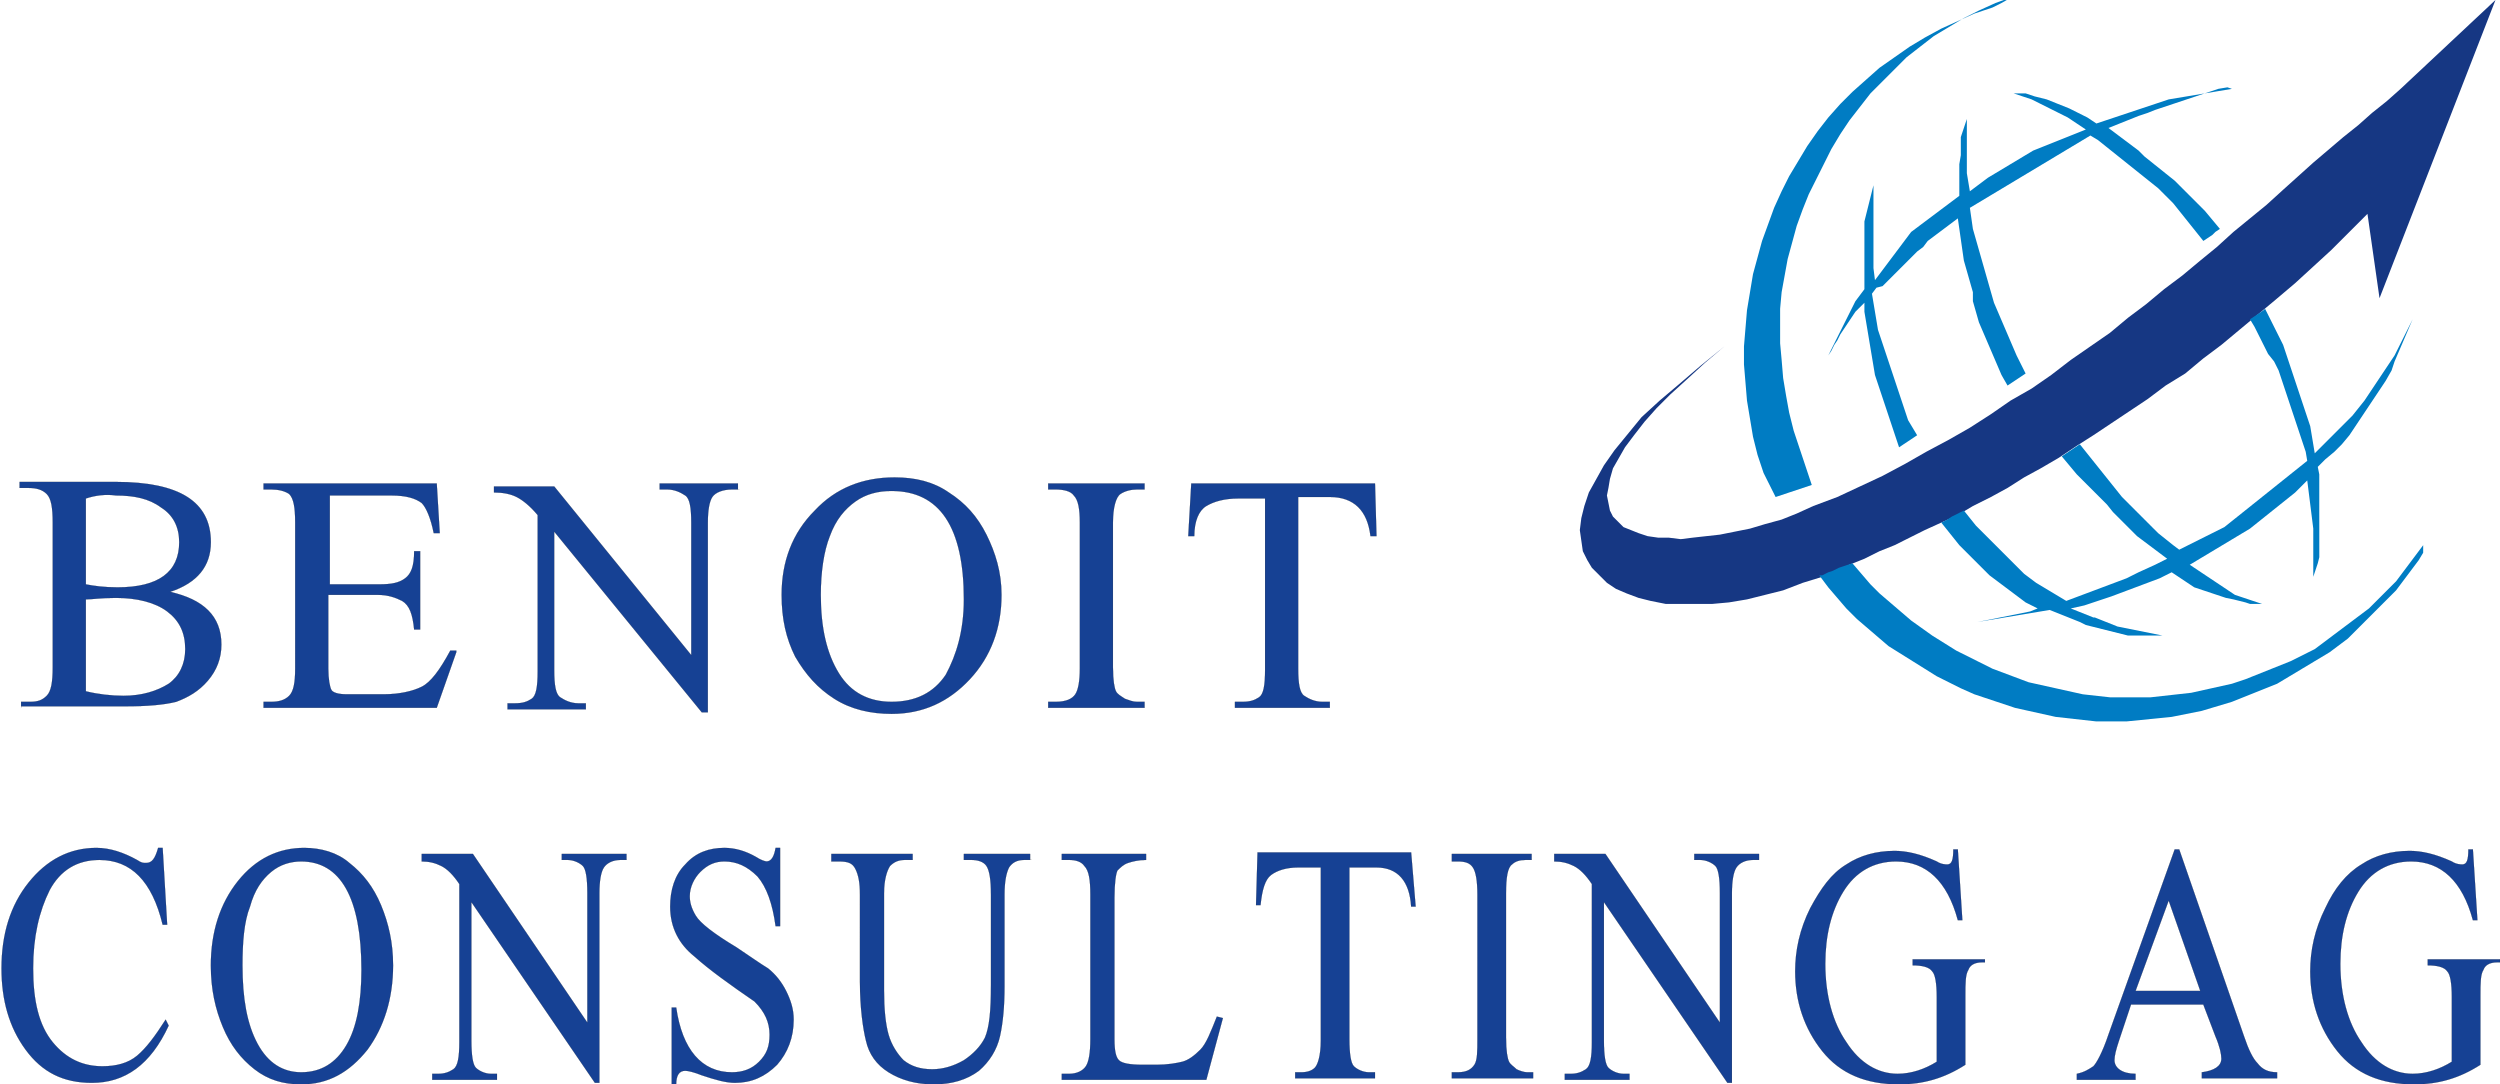
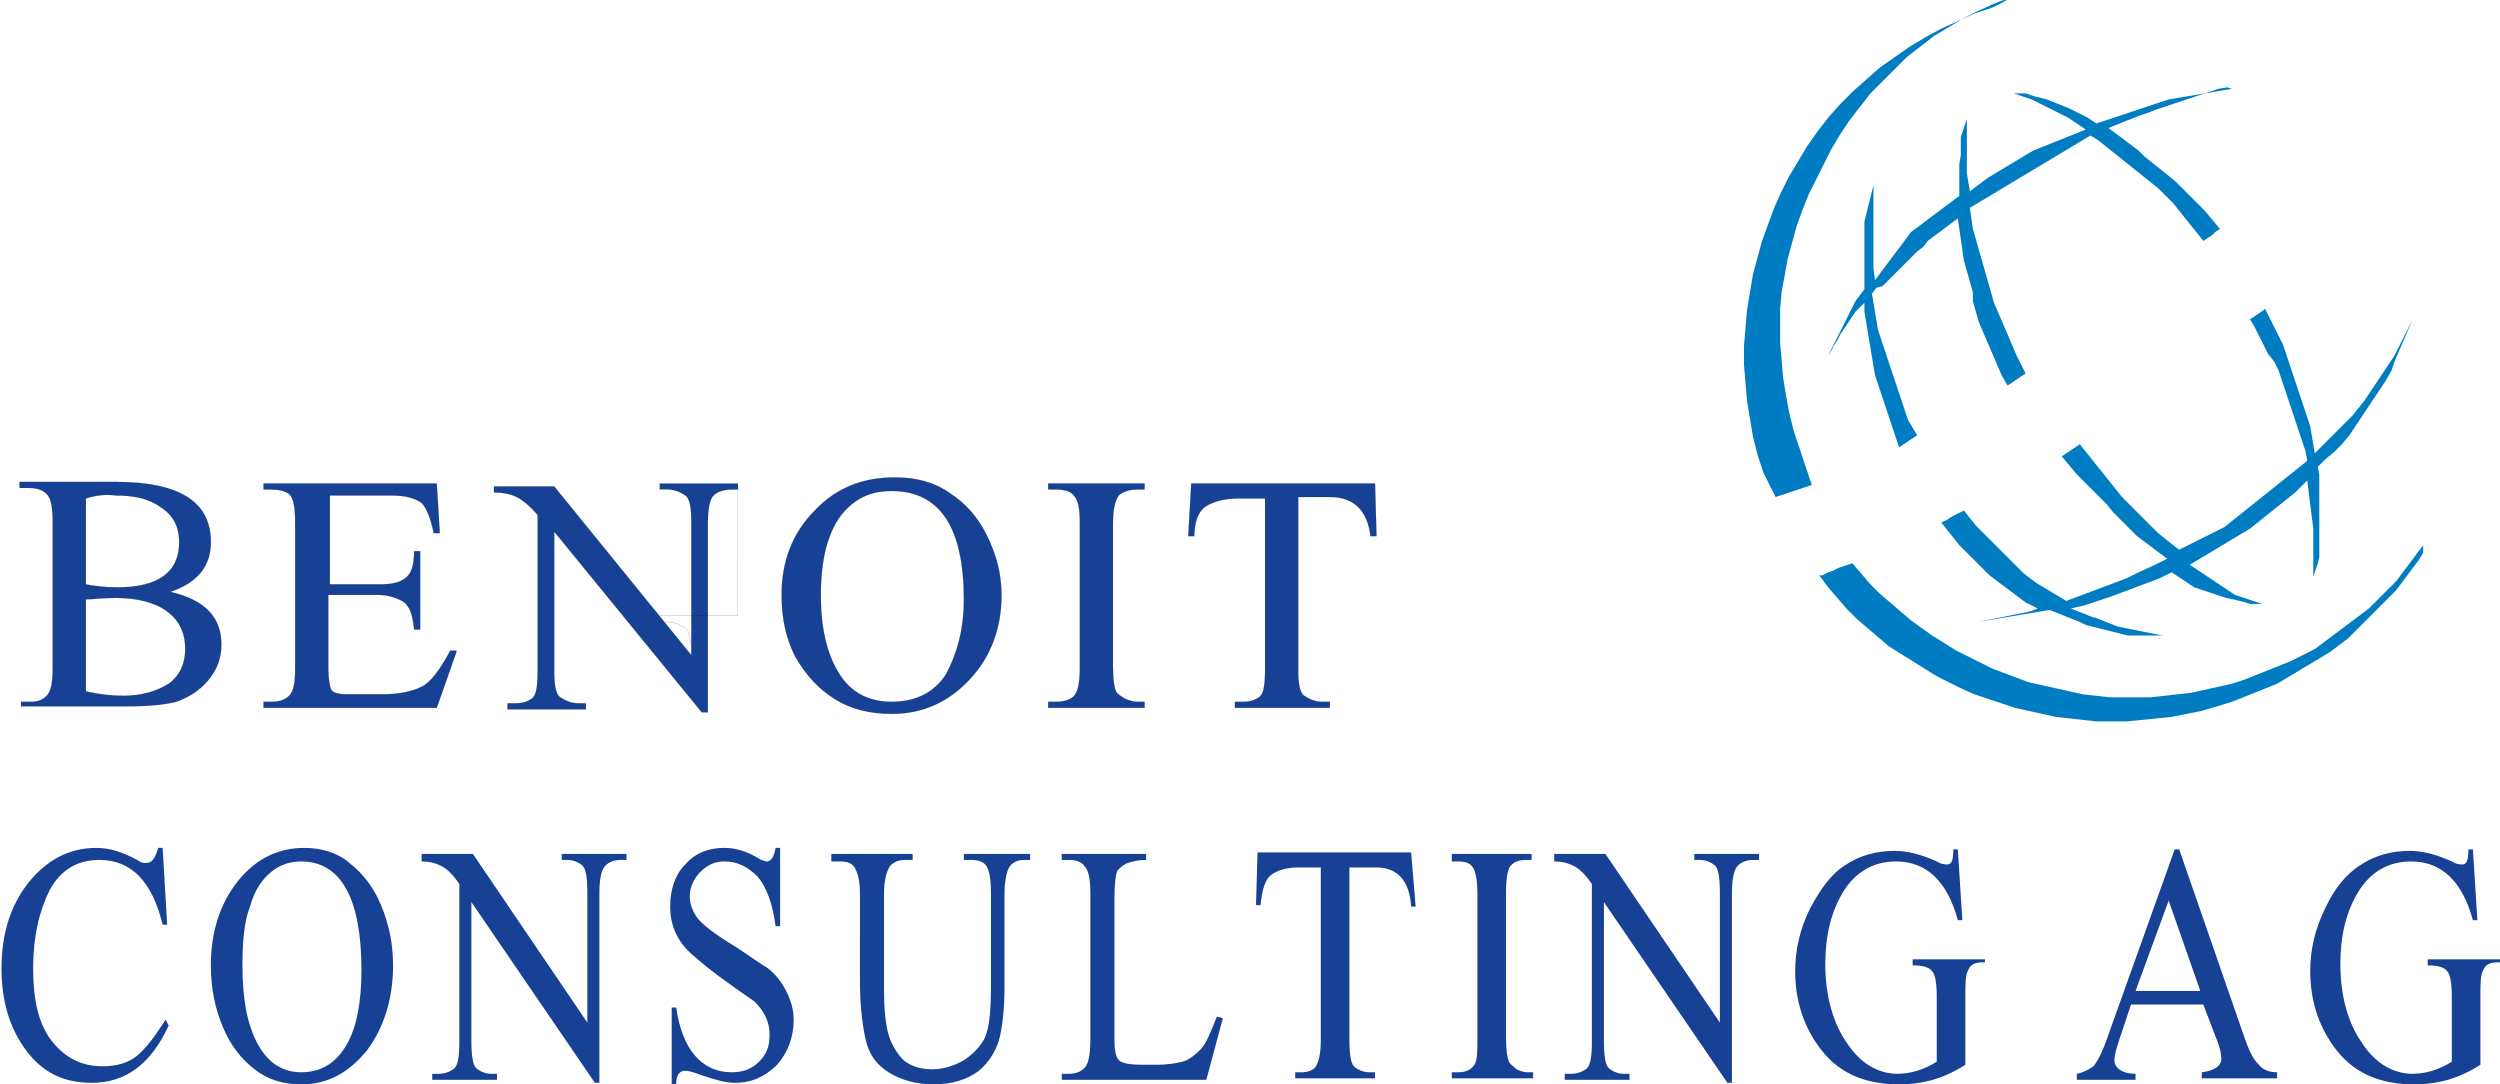
<svg xmlns="http://www.w3.org/2000/svg" version="1.1" x="0px" y="0px" viewBox="0 0 166 72" style="enable-background:new 0 0 166 72;" xml:space="preserve">
  <style type="text/css">
	.st0{fill:#163783;}
	.st1{fill:#007CC3;}
	.st2{fill:#164194;}
	.st3{fill:none;stroke:#000000;stroke-width:9.000000e-03;}
</style>
  <g id="Ebene_1">
</g>
  <g id="Isolationsmodus">
    <g id="Page-1" transform="translate(517, 22)">
-       <polygon id="Fill-1" class="st0" points="-357.6,-16.1 -357.6,-16.1 -357.6,-16.1 -358.5,-15.3 -359.5,-14.5 -360.4,-13.7     -361.4,-12.9 -363.4,-11.2 -365.4,-9.4 -366.5,-8.4 -367.6,-7.5 -368.7,-6.6 -369.8,-5.6 -370.9,-4.7 -372.1,-3.7 -373.3,-2.8     -374.5,-1.8 -375.7,-0.9 -376.9,0.1 -378.2,1 -379.5,1.9 -380.8,2.9 -382.1,3.8 -383.5,4.6 -384.8,5.5 -386.2,6.4 -387.6,7.2     -389.1,8 -390.5,8.8 -392,9.6 -393.5,10.3 -395,11 -396.6,11.6 -397.7,12.1 -398.7,12.5 -399.8,12.8 -400.8,13.1 -401.8,13.3     -402.8,13.5 -403.7,13.6 -404.6,13.7 -405.4,13.8 -406.2,13.7 -406.9,13.7 -407.6,13.6 -408.2,13.4 -408.7,13.2 -409.2,13     -409.6,12.6 -409.9,12.3 -410.1,11.9 -410.2,11.4 -410.3,10.9 -410.2,10.4 -410.1,9.8 -409.9,9.1 -409.5,8.4 -409.1,7.7     -408.5,6.9 -407.8,6 -407,5.1 -406.1,4.2 -405,3.2 -403.8,2.1 -402.5,1 -404.1,2.3 -405.5,3.5 -406.8,4.6 -408,5.7 -408.9,6.8     -409.8,7.9 -410.5,8.9 -411,9.8 -411.5,10.7 -411.8,11.6 -412,12.4 -412.1,13.2 -412,13.9 -411.9,14.6 -411.6,15.2 -411.3,15.7     -410.8,16.2 -410.3,16.7 -409.7,17.1 -409,17.4 -408.2,17.7 -407.4,17.9 -406.4,18.1 -405.5,18.1 -404.4,18.1 -403.3,18.1     -402.2,18 -401,17.8 -399.8,17.5 -398.6,17.2 -397.3,16.7 -396,16.3 -395.1,15.9 -394.2,15.5 -393.2,15.1 -392.2,14.6     -391.2,14.2 -390.2,13.7 -389.2,13.2 -388.1,12.7 -387,12.2 -386,11.6 -384.8,11 -383.7,10.4 -382.6,9.7 -381.5,9.1 -380.3,8.4     -379.1,7.6 -378,6.9 -376.8,6.1 -375.6,5.3 -374.4,4.5 -373.2,3.6 -371.9,2.8 -370.7,1.8 -369.5,0.9 -368.3,-0.1 -367.1,-1.1     -365.9,-2.1 -364.6,-3.2 -363.4,-4.3 -362.2,-5.4 -361,-6.6 -359.8,-7.8 -359,-2.2 -351.3,-22   " />
      <path id="Fill-2" class="st1" d="M-384.1-21.8l-0.2,0.1l-0.2,0.1l-0.2,0.1l-1.2,0.4l-1.1,0.5l-1.1,0.5l-1.1,0.6l-1,0.6l-1,0.7    l-1,0.7l-0.9,0.8l-0.9,0.8l-0.8,0.8l-0.8,0.9l-0.7,0.9l-0.7,1l-0.6,1l-0.6,1l-0.5,1l-0.5,1.1l-0.4,1.1L-400-6l-0.3,1.1l-0.3,1.1    l-0.2,1.2l-0.2,1.2l-0.1,1.2l-0.1,1.2v1.2l0.1,1.2l0.1,1.2l0.2,1.2l0.2,1.2l0.3,1.2l0.4,1.2l0.1,0.2l0.1,0.2l0.1,0.2l0.1,0.2    l0.1,0.2l0.1,0.2l0.1,0.2l0.1,0.2l0.3-0.1l0.3-0.1l0.3-0.1l0.3-0.1l0.3-0.1l0.3-0.1l0.3-0.1l0.3-0.1l-0.1-0.3l-0.1-0.3l-0.1-0.3    l-0.1-0.3l-0.1-0.3l-0.1-0.3l-0.1-0.3l-0.1-0.3l-0.4-1.2l-0.3-1.2l-0.2-1.1l-0.2-1.2l-0.1-1.2l-0.1-1.1l0-1.2l0-1.1l0.1-1.1    l0.2-1.1l0.2-1.1l0.3-1.1l0.3-1.1l0.4-1.1l0.4-1l0.5-1l0.5-1l0.5-1l0.6-1l0.6-0.9l0.7-0.9l0.7-0.9l0.8-0.8l0.8-0.8l0.8-0.8    l0.9-0.7l0.9-0.7l1-0.6l1-0.6l1-0.5l1.1-0.5l1.1-0.4L-384.1-21.8z M-368.8-16.1l-0.6,0.1l-0.6,0.1l-0.6,0.1l-0.6,0.1l-0.6,0.1    l-0.6,0.1l-0.6,0.1l-0.6,0.2l-0.6,0.2l-0.6,0.2l-0.6,0.2l-0.6,0.2l-0.6,0.2l-0.6,0.2l-0.6,0.2l-0.6-0.4l-0.6-0.3l-0.6-0.3    l-0.5-0.2l-0.5-0.2l-0.5-0.2l-0.4-0.1l-0.4-0.1l-0.3-0.1l-0.3-0.1l-0.3,0l-0.2,0l-0.2,0h-0.1h0h0v0l0,0l0.6,0.2l0.6,0.2l0.6,0.3    l0.6,0.3l0.6,0.3l0.6,0.3l0.6,0.4l0.6,0.4l-0.5,0.2l-0.5,0.2l-0.5,0.2l-0.5,0.2l-0.5,0.2l-0.5,0.2l-0.5,0.2l-0.5,0.3l-0.5,0.3    l-0.5,0.3l-0.5,0.3l-0.5,0.3l-0.5,0.3l-0.4,0.3l-0.4,0.3l-0.4,0.3l-0.1-0.6l-0.1-0.6l0-0.6l0-0.6l0-0.6l0-0.6l0-0.6l0-0.6    l-0.1,0.3l-0.1,0.3l-0.1,0.3l-0.1,0.3l0,0.3l0,0.3l0,0.3l0,0.3l-0.1,0.6l0,0.7v0.7l0,0.7l-0.4,0.3l-0.4,0.3l-0.4,0.3l-0.4,0.3    l-0.4,0.3l-0.4,0.3l-0.4,0.3l-0.4,0.3l-0.3,0.4l-0.3,0.4l-0.3,0.4l-0.3,0.4l-0.3,0.4l-0.3,0.4l-0.3,0.4l-0.3,0.4l-0.1-0.8l0-0.7    l0-0.8v-0.8l0-0.8l0-0.8l0-0.4l0-0.4l0-0.4l0-0.4l-0.1,0.4l-0.1,0.4l-0.1,0.4l-0.1,0.4l-0.1,0.4l-0.1,0.4l0,0.4l0,0.4l0,0.4l0,0.4    l0,0.4l0,0.5v0.5v0.5l0,0.5l0,0.5l-0.3,0.4l-0.3,0.4l-0.2,0.4l-0.2,0.4l-0.2,0.4l-0.2,0.4l-0.2,0.4l-0.2,0.4l-0.2,0.4l-0.2,0.4    l-0.2,0.4l-0.2,0.4l-0.2,0.4l-0.2,0.4l-0.2,0.4l-0.2,0.4l0.2-0.4l0.2-0.4l0.2-0.4l0.2-0.4l0.2-0.4l0.2-0.3l0.2-0.4l0.2-0.3    l0.2-0.4l0.2-0.3l0.2-0.3l0.2-0.3l0.2-0.3l0.2-0.3l0.3-0.3l0.3-0.3l0,0.6l0.1,0.6l0.1,0.6l0.1,0.6l0.1,0.6l0.1,0.6l0.1,0.6    l0.1,0.6l0.2,0.6l0.2,0.6l0.2,0.6l0.2,0.6l0.2,0.6l0.2,0.6l0.2,0.6l0.2,0.6l0.3-0.2l0.3-0.2l0.3-0.2l0.3-0.2l-0.3-0.5l-0.3-0.5    l-0.2-0.6l-0.2-0.6l-0.2-0.6l-0.2-0.6l-0.2-0.6l-0.2-0.6l-0.2-0.6l-0.2-0.6l-0.2-0.6l-0.2-0.6l-0.1-0.6l-0.1-0.6l-0.1-0.6    l-0.1-0.6l0.3-0.4L-392-3l0.3-0.3l0.3-0.3l0.3-0.3l0.3-0.3l0.3-0.3L-390-5l0.3-0.3l0.4-0.3L-389-6l0.4-0.3l0.4-0.3l0.4-0.3    l0.4-0.3l0.4-0.3l0.1,0.7l0.1,0.7l0.1,0.7l0.1,0.7l0.2,0.7l0.2,0.7l0.2,0.7L-386-2l0.2,0.7l0.2,0.7l0.3,0.7l0.3,0.7l0.3,0.7    l0.3,0.7l0.3,0.7l0.4,0.7l0.3-0.2l0.3-0.2l0.3-0.2l0.3-0.2l-0.3-0.6l-0.3-0.6l-0.3-0.7l-0.3-0.7l-0.3-0.7l-0.3-0.7l-0.3-0.7    l-0.2-0.7l-0.2-0.7l-0.2-0.7l-0.2-0.7l-0.2-0.7l-0.2-0.7l-0.2-0.7l-0.1-0.7l-0.1-0.7l0.5-0.3l0.5-0.3l0.5-0.3l0.5-0.3l0.5-0.3    l0.5-0.3l0.5-0.3l0.5-0.3l0.5-0.3l0.5-0.3l0.5-0.3l0.5-0.3l0.5-0.3l0.5-0.3l0.5-0.3l0.5-0.3l0.5,0.3l0.5,0.4l0.5,0.4l0.5,0.4    l0.5,0.4l0.5,0.4l0.5,0.4l0.5,0.4l0.5,0.4l0.5,0.5l0.5,0.5l0.4,0.5l0.4,0.5l0.4,0.5l0.4,0.5l0.4,0.5l0.3-0.2l0.3-0.2l0.2-0.2    l0.3-0.2l-0.5-0.6l-0.5-0.6l-0.5-0.5l-0.5-0.5l-0.5-0.5l-0.5-0.5l-0.5-0.4l-0.5-0.4l-0.5-0.4l-0.5-0.4l-0.4-0.4l-0.4-0.3l-0.4-0.3    l-0.4-0.3l-0.4-0.3l-0.4-0.3l0.5-0.2l0.5-0.2l0.5-0.2l0.5-0.2l0.6-0.2l0.5-0.2l0.6-0.2l0.6-0.2l0.6-0.2l0.6-0.2l0.6-0.2l0.6-0.2    l0.6-0.2l0.6-0.1L-368.8-16.1l0.6-0.1L-368.8-16.1z M-366.7-1.4l-0.3,0.2l-0.3,0.2l-0.3,0.2l0.3,0.5l0.3,0.6l0.3,0.6l0.3,0.6    L-366,2l0.3,0.6l0.2,0.6l0.2,0.6l0.2,0.6l0.2,0.6l0.2,0.6l0.2,0.6l0.2,0.6l0.2,0.6l0.2,0.6l0.1,0.6l-0.5,0.4l-0.5,0.4l-0.5,0.4    l-0.5,0.4l-0.5,0.4l-0.5,0.4l-0.5,0.4l-0.5,0.4l-0.5,0.4l-0.5,0.4l-0.5,0.4l-0.6,0.3l-0.6,0.3l-0.6,0.3l-0.6,0.3l-0.6,0.3    l-0.4-0.3l-0.5-0.4l-0.5-0.4l-0.4-0.4l-0.4-0.4l-0.4-0.4l-0.4-0.4l-0.4-0.4l-0.4-0.4l-0.4-0.5l-0.4-0.5l-0.4-0.5l-0.4-0.5    l-0.4-0.5l-0.4-0.5l-0.4-0.5l-0.3,0.2l-0.3,0.2l-0.3,0.2l-0.3,0.2l0.5,0.6l0.5,0.6l0.5,0.5l0.5,0.5l0.5,0.5l0.5,0.5l0.4,0.5    l0.4,0.4l0.4,0.4l0.4,0.4l0.4,0.4l0.4,0.3l0.4,0.3l0.4,0.3l0.4,0.3l0.4,0.3l-0.8,0.4L-375,16l-0.8,0.4l-0.8,0.3l-0.8,0.3l-0.8,0.3    l-0.8,0.3l-0.8,0.3l-0.5-0.3l-0.5-0.3l-0.5-0.3l-0.5-0.3l-0.4-0.3l-0.4-0.3l-0.4-0.4l-0.4-0.4l-0.4-0.4l-0.4-0.4l-0.4-0.4    l-0.4-0.4l-0.4-0.4l-0.4-0.4l-0.4-0.5l-0.4-0.5l-0.4,0.2l-0.4,0.2l-0.3,0.2l-0.4,0.2l0.4,0.5l0.4,0.5l0.4,0.5l0.4,0.4l0.4,0.4    l0.4,0.4l0.4,0.4l0.4,0.4l0.4,0.3l0.4,0.3l0.4,0.3l0.4,0.3l0.4,0.3l0.4,0.3l0.4,0.2l0.4,0.2l-0.5,0.2l-0.5,0.1l-0.5,0.1l-0.5,0.1    l-0.5,0.1l-0.5,0.1l-0.5,0.1l-0.5,0.1l0.6-0.1l0.6-0.1l0.6-0.1l0.6-0.1l0.6-0.1l0.6-0.1l0.6-0.1l0.6-0.1l0.5,0.2l0.5,0.2l0.5,0.2    l0.5,0.2l0.4,0.2l0.4,0.1l0.4,0.1l0.4,0.1l0.4,0.1l0.4,0.1l0.4,0.1l0.4,0.1l0.4,0l0.3,0l0.3,0l0.3,0l0.6,0h0.5l0.4,0l0.4,0l0.3,0    l0.2,0l0.1,0l-0.5,0l-0.5,0l-0.5,0l-0.5-0.1l-0.5-0.1l-0.5-0.1l-0.5-0.1l-0.5-0.1l-0.5-0.1l-0.5-0.2l-0.5-0.2l-0.5-0.2L-378,19    l-0.5-0.2l-0.5-0.2l-0.5-0.2l0.9-0.2l0.9-0.3l0.9-0.3l0.8-0.3l0.8-0.3l0.8-0.3l0.8-0.3l0.8-0.4l0.3,0.2l0.3,0.2l0.3,0.2l0.3,0.2    l0.3,0.2l0.3,0.1l0.3,0.1l0.3,0.1l0.3,0.1l0.3,0.1l0.3,0.1l0.3,0.1l0.5,0.1l0.4,0.1l0.4,0.1l0.3,0.1l0.3,0l0.2,0h0.2l0.1,0h0l0,0    l0,0l-0.3-0.1l-0.3-0.1l-0.3-0.1l-0.3-0.1l-0.3-0.1l-0.3-0.1l-0.3-0.2l-0.3-0.2l-0.3-0.2l-0.3-0.2l-0.3-0.2l-0.3-0.2l-0.6-0.4    l-0.6-0.4l0.5-0.3l0.5-0.3l0.5-0.3l0.5-0.3l0.5-0.3l0.5-0.3l0.5-0.3l0.5-0.3l0.5-0.4l0.5-0.4l0.5-0.4l0.5-0.4l0.5-0.4l0.5-0.4    l0.4-0.4l0.4-0.4l0.1,0.8l0.1,0.8l0.1,0.8l0.1,0.8l0,0.8l0,0.8v0.8l0,0.8l0.1-0.3l0.1-0.3l0.1-0.3l0.1-0.4l0-0.4l0-0.4l0-0.4    l0-0.4l0-0.4V12l0-0.5l0-0.5l0-0.5l0-0.5l0-0.5l-0.1-0.5l0.5-0.5L-362,8l0.5-0.5l0.5-0.6l0.4-0.6l0.4-0.6l0.4-0.6l0.4-0.6l0.4-0.6    l0.4-0.6l0.4-0.7L-358,2l0.3-0.7l0.3-0.7l0.3-0.7l0.3-0.7l-0.3,0.6l-0.3,0.6l-0.3,0.6l-0.3,0.6l-0.4,0.6l-0.4,0.6l-0.4,0.6    l-0.4,0.6l-0.4,0.6l-0.4,0.5l-0.4,0.5l-0.5,0.5l-0.5,0.5l-0.5,0.5l-0.5,0.5l-0.5,0.5l-0.1-0.6l-0.1-0.6l-0.1-0.6l-0.2-0.6    l-0.2-0.6l-0.2-0.6l-0.2-0.6l-0.2-0.6l-0.2-0.6l-0.2-0.6l-0.2-0.6l-0.2-0.6l-0.3-0.6l-0.3-0.6l-0.3-0.6l-0.3-0.6L-366.7-1.4z     M-356.1,14.2l-0.3,0.4l-0.3,0.4l-0.3,0.4l-0.3,0.4l-0.3,0.4l-0.3,0.4l-0.3,0.3l-0.3,0.3l-0.3,0.3l-0.3,0.3l-0.3,0.3l-0.3,0.3    l-0.4,0.3l-0.4,0.3l-0.4,0.3l-0.4,0.3l-0.4,0.3l-0.4,0.3l-0.4,0.3l-0.4,0.3l-0.4,0.3l-0.4,0.2l-0.4,0.2l-0.4,0.2l-0.4,0.2    l-0.5,0.2l-0.5,0.2l-0.5,0.2l-0.5,0.2l-0.5,0.2l-0.5,0.2l-0.9,0.3l-0.9,0.2l-0.9,0.2l-0.9,0.2l-0.9,0.1l-0.9,0.1l-0.9,0.1l-0.9,0    l-0.9,0l-0.9,0l-0.9-0.1l-0.9-0.1l-0.9-0.2l-0.9-0.2l-0.9-0.2l-0.9-0.2l-0.8-0.3l-0.8-0.3l-0.8-0.3l-0.8-0.4l-0.8-0.4l-0.8-0.4    l-0.8-0.5l-0.8-0.5l-0.7-0.5l-0.7-0.5l-0.7-0.6l-0.7-0.6l-0.7-0.6l-0.6-0.6l-0.6-0.7l-0.6-0.7l-0.3,0.1l-0.3,0.1l-0.3,0.1    l-0.2,0.1l-0.2,0.1l-0.3,0.1l-0.2,0.1l-0.2,0.1l-0.1,0l-0.1,0l0.6,0.8l0.6,0.7l0.6,0.7l0.7,0.7l0.7,0.6l0.7,0.6l0.7,0.6l0.8,0.5    l0.8,0.5l0.8,0.5l0.8,0.5l0.8,0.4l0.8,0.4l0.9,0.4l0.9,0.3l0.9,0.3l0.9,0.3l0.9,0.2l0.9,0.2l0.9,0.2l0.9,0.1l0.9,0.1l0.9,0.1l1,0    l1,0l1-0.1l1-0.1l1-0.1l1-0.2l1-0.2l1-0.3l1-0.3l0.5-0.2l0.5-0.2l0.5-0.2l0.5-0.2l0.5-0.2l0.5-0.2l0.5-0.3l0.5-0.3l0.5-0.3    l0.5-0.3l0.5-0.3l0.5-0.3l0.5-0.3l0.4-0.3l0.4-0.3l0.4-0.3l0.4-0.4l0.4-0.4l0.4-0.4l0.4-0.4l0.4-0.4l0.4-0.4l0.4-0.4l0.4-0.4    l0.3-0.4l0.3-0.4l0.3-0.4l0.3-0.4l0.3-0.4l0.3-0.5L-356.1,14.2l0.3-0.4L-356.1,14.2z" />
      <g id="Group-11" transform="translate(0, 30.7)">
        <path id="Fill-3" class="st2" d="M-425.6-17.1h-0.4c-0.2-1.7-1.1-2.6-2.7-2.6h-2.1v11.4c0,1,0.1,1.6,0.4,1.8     c0.3,0.2,0.7,0.4,1.2,0.4h0.5v0.4h-6.3v-0.4h0.5c0.5,0,0.8-0.1,1.1-0.3c0.3-0.2,0.4-0.8,0.4-1.8v-11.4h-1.8     c-0.9,0-1.6,0.2-2.1,0.5c-0.5,0.3-0.8,1-0.8,2h-0.4l0.2-3.5h12.2L-425.6-17.1z M-441-5.7h-6.4v-0.4h0.5c0.7,0,1.1-0.2,1.3-0.5     c0.2-0.3,0.3-0.9,0.3-1.7V-18c0-0.9-0.1-1.5-0.4-1.8c-0.2-0.3-0.7-0.4-1.2-0.4h-0.5v-0.4h6.4v0.4h-0.5c-0.4,0-0.8,0.1-1.1,0.3     c-0.3,0.2-0.5,0.9-0.5,1.9v9.6c0,0.9,0.1,1.4,0.2,1.6c0.1,0.2,0.3,0.3,0.6,0.5c0.3,0.1,0.5,0.2,0.8,0.2h0.5V-5.7z M-453-12.9     c0-4.8-1.6-7.2-4.8-7.2c-0.9,0-1.7,0.2-2.4,0.7c-0.7,0.5-1.3,1.2-1.7,2.3c-0.4,1-0.6,2.4-0.6,3.9c0,2.2,0.4,3.9,1.2,5.2     c0.8,1.3,2,1.9,3.5,1.9c1.6,0,2.8-0.6,3.6-1.8C-453.5-9.2-453-10.8-453-12.9z M-450.5-13.2c0,2.2-0.7,4.1-2.1,5.6     c-1.4,1.5-3.1,2.3-5.2,2.3c-1.4,0-2.7-0.3-3.8-1c-1.1-0.7-1.9-1.6-2.6-2.8c-0.6-1.2-0.9-2.5-0.9-4.1c0-2.2,0.7-4.1,2.2-5.6     c1.4-1.5,3.2-2.2,5.3-2.2c1.4,0,2.6,0.3,3.6,1c1.1,0.7,1.9,1.6,2.5,2.8C-450.9-16-450.5-14.7-450.5-13.2z M-467.9-20.2h-0.5     c-0.6,0-1.1,0.2-1.3,0.5c-0.2,0.3-0.3,0.9-0.3,1.7v12.6h-0.4l-9.8-12v9.2c0,1,0.1,1.6,0.4,1.8c0.3,0.2,0.7,0.4,1.2,0.4h0.5v0.4     h-5.2v-0.4h0.5c0.5,0,0.8-0.1,1.1-0.3c0.3-0.2,0.4-0.8,0.4-1.8v-10.4c-0.5-0.6-1-1-1.4-1.2c-0.4-0.2-0.9-0.3-1.5-0.3v-0.4h4     l9.1,11.2V-18c0-1-0.1-1.6-0.4-1.8c-0.3-0.2-0.7-0.4-1.2-0.4h-0.5v-0.4h5.2V-20.2z M-486.7-9.4l-1.3,3.7h-11.5v-0.4h0.5     c0.5,0,0.9-0.1,1.2-0.4c0.3-0.3,0.4-0.9,0.4-1.8V-18c0-1-0.1-1.6-0.4-1.9c-0.3-0.2-0.7-0.3-1.2-0.3h-0.5v-0.4h11.5l0.2,3.3h-0.4     c-0.2-1-0.5-1.7-0.8-2c-0.4-0.3-1-0.5-2-0.5h-4.1v5.9h3.3c0.8,0,1.3-0.1,1.7-0.4c0.4-0.3,0.6-0.8,0.6-1.8h0.4v5.2h-0.4     c-0.1-1-0.3-1.6-0.8-1.9c-0.4-0.2-0.9-0.4-1.6-0.4h-3.3v4.9c0,0.7,0.1,1.2,0.2,1.4c0.1,0.2,0.5,0.3,1,0.3h2.5     c1,0,1.9-0.2,2.5-0.5c0.6-0.3,1.2-1.1,1.9-2.4H-486.7z M-511.3-12.9v6.1c0.8,0.2,1.7,0.3,2.5,0.3c1.2,0,2.2-0.3,3-0.8     c0.7-0.5,1.1-1.3,1.1-2.3c0-1.1-0.4-1.9-1.2-2.5c-0.8-0.6-2-0.9-3.4-0.9C-510.3-13-510.9-12.9-511.3-12.9z M-511.3-19.6v5.7     c0.5,0.1,1.2,0.2,2.1,0.2c2.7,0,4.1-1,4.1-3c0-1-0.4-1.8-1.2-2.3c-0.8-0.6-1.8-0.8-3-0.8C-510-19.9-510.7-19.8-511.3-19.6z      M-515.6-5.7v-0.4h0.6c0.5,0,0.8-0.1,1.1-0.4c0.3-0.3,0.4-0.9,0.4-1.9V-18c0-1-0.1-1.6-0.4-1.9c-0.3-0.3-0.7-0.4-1.2-0.4h-0.6     v-0.4h6.4c4.2,0,6.3,1.3,6.3,4c0,1.6-0.9,2.7-2.7,3.3c2.2,0.5,3.4,1.6,3.4,3.5c0,0.9-0.3,1.7-0.9,2.4c-0.6,0.7-1.3,1.1-2.1,1.4     c-0.8,0.2-1.9,0.3-3.4,0.3H-515.6z" />
-         <path id="Stroke-5" class="st3" d="M-425.6-17.1h-0.4c-0.2-1.7-1.1-2.6-2.7-2.6h-2.1v11.4c0,1,0.1,1.6,0.4,1.8     c0.3,0.2,0.7,0.4,1.2,0.4h0.5v0.4h-6.3v-0.4h0.5c0.5,0,0.8-0.1,1.1-0.3c0.3-0.2,0.4-0.8,0.4-1.8v-11.4h-1.8     c-0.9,0-1.6,0.2-2.1,0.5c-0.5,0.3-0.8,1-0.8,2h-0.4l0.2-3.5h12.2L-425.6-17.1z M-441-5.7h-6.4v-0.4h0.5c0.7,0,1.1-0.2,1.3-0.5     c0.2-0.3,0.3-0.9,0.3-1.7V-18c0-0.9-0.1-1.5-0.4-1.8c-0.2-0.3-0.7-0.4-1.2-0.4h-0.5v-0.4h6.4v0.4h-0.5c-0.4,0-0.8,0.1-1.1,0.3     c-0.3,0.2-0.5,0.9-0.5,1.9v9.6c0,0.9,0.1,1.4,0.2,1.6c0.1,0.2,0.3,0.3,0.6,0.5c0.3,0.1,0.5,0.2,0.8,0.2h0.5V-5.7z M-453-12.9     c0-4.8-1.6-7.2-4.8-7.2c-0.9,0-1.7,0.2-2.4,0.7c-0.7,0.5-1.3,1.2-1.7,2.3c-0.4,1-0.6,2.4-0.6,3.9c0,2.2,0.4,3.9,1.2,5.2     c0.8,1.3,2,1.9,3.5,1.9c1.6,0,2.8-0.6,3.6-1.8C-453.5-9.2-453-10.8-453-12.9z M-450.5-13.2c0,2.2-0.7,4.1-2.1,5.6     c-1.4,1.5-3.1,2.3-5.2,2.3c-1.4,0-2.7-0.3-3.8-1c-1.1-0.7-1.9-1.6-2.6-2.8c-0.6-1.2-0.9-2.5-0.9-4.1c0-2.2,0.7-4.1,2.2-5.6     c1.4-1.5,3.2-2.2,5.3-2.2c1.4,0,2.6,0.3,3.6,1c1.1,0.7,1.9,1.6,2.5,2.8C-450.9-16-450.5-14.7-450.5-13.2z M-467.9-20.2h-0.5     c-0.6,0-1.1,0.2-1.3,0.5c-0.2,0.3-0.3,0.9-0.3,1.7v12.6h-0.4l-9.8-12v9.2c0,1,0.1,1.6,0.4,1.8c0.3,0.2,0.7,0.4,1.2,0.4h0.5v0.4     h-5.2v-0.4h0.5c0.5,0,0.8-0.1,1.1-0.3c0.3-0.2,0.4-0.8,0.4-1.8v-10.4c-0.5-0.6-1-1-1.4-1.2c-0.4-0.2-0.9-0.3-1.5-0.3v-0.4h4     l9.1,11.2V-18c0-1-0.1-1.6-0.4-1.8c-0.3-0.2-0.7-0.4-1.2-0.4h-0.5v-0.4h5.2V-20.2z M-486.7-9.4l-1.3,3.7h-11.5v-0.4h0.5     c0.5,0,0.9-0.1,1.2-0.4c0.3-0.3,0.4-0.9,0.4-1.8V-18c0-1-0.1-1.6-0.4-1.9c-0.3-0.2-0.7-0.3-1.2-0.3h-0.5v-0.4h11.5l0.2,3.3h-0.4     c-0.2-1-0.5-1.7-0.8-2c-0.4-0.3-1-0.5-2-0.5h-4.1v5.9h3.3c0.8,0,1.3-0.1,1.7-0.4c0.4-0.3,0.6-0.8,0.6-1.8h0.4v5.2h-0.4     c-0.1-1-0.3-1.6-0.8-1.9c-0.4-0.2-0.9-0.4-1.6-0.4h-3.3v4.9c0,0.7,0.1,1.2,0.2,1.4c0.1,0.2,0.5,0.3,1,0.3h2.5     c1,0,1.9-0.2,2.5-0.5c0.6-0.3,1.2-1.1,1.9-2.4H-486.7z M-511.3-12.9v6.1c0.8,0.2,1.7,0.3,2.5,0.3c1.2,0,2.2-0.3,3-0.8     c0.7-0.5,1.1-1.3,1.1-2.3c0-1.1-0.4-1.9-1.2-2.5c-0.8-0.6-2-0.9-3.4-0.9C-510.3-13-510.9-12.9-511.3-12.9z M-511.3-19.6v5.7     c0.5,0.1,1.2,0.2,2.1,0.2c2.7,0,4.1-1,4.1-3c0-1-0.4-1.8-1.2-2.3c-0.8-0.6-1.8-0.8-3-0.8C-510-19.9-510.7-19.8-511.3-19.6z      M-515.6-5.7v-0.4h0.6c0.5,0,0.8-0.1,1.1-0.4c0.3-0.3,0.4-0.9,0.4-1.9V-18c0-1-0.1-1.6-0.4-1.9c-0.3-0.3-0.7-0.4-1.2-0.4h-0.6     v-0.4h6.4c4.2,0,6.3,1.3,6.3,4c0,1.6-0.9,2.7-2.7,3.3c2.2,0.5,3.4,1.6,3.4,3.5c0,0.9-0.3,1.7-0.9,2.4c-0.6,0.7-1.3,1.1-2.1,1.4     c-0.8,0.2-1.9,0.3-3.4,0.3H-515.6z" />
+         <path id="Stroke-5" class="st3" d="M-425.6-17.1h-0.4c-0.2-1.7-1.1-2.6-2.7-2.6h-2.1v11.4c0,1,0.1,1.6,0.4,1.8     c0.3,0.2,0.7,0.4,1.2,0.4h0.5v0.4h-6.3v-0.4h0.5c0.5,0,0.8-0.1,1.1-0.3c0.3-0.2,0.4-0.8,0.4-1.8v-11.4h-1.8     c-0.9,0-1.6,0.2-2.1,0.5c-0.5,0.3-0.8,1-0.8,2h-0.4l0.2-3.5h12.2L-425.6-17.1z M-441-5.7h-6.4v-0.4h0.5c0.7,0,1.1-0.2,1.3-0.5     c0.2-0.3,0.3-0.9,0.3-1.7V-18c0-0.9-0.1-1.5-0.4-1.8c-0.2-0.3-0.7-0.4-1.2-0.4h-0.5v-0.4h6.4v0.4h-0.5c-0.4,0-0.8,0.1-1.1,0.3     c-0.3,0.2-0.5,0.9-0.5,1.9v9.6c0,0.9,0.1,1.4,0.2,1.6c0.1,0.2,0.3,0.3,0.6,0.5c0.3,0.1,0.5,0.2,0.8,0.2h0.5V-5.7z M-453-12.9     c0-4.8-1.6-7.2-4.8-7.2c-0.9,0-1.7,0.2-2.4,0.7c-0.7,0.5-1.3,1.2-1.7,2.3c-0.4,1-0.6,2.4-0.6,3.9c0,2.2,0.4,3.9,1.2,5.2     c0.8,1.3,2,1.9,3.5,1.9c1.6,0,2.8-0.6,3.6-1.8C-453.5-9.2-453-10.8-453-12.9z M-450.5-13.2c0,2.2-0.7,4.1-2.1,5.6     c-1.4,1.5-3.1,2.3-5.2,2.3c-1.4,0-2.7-0.3-3.8-1c-1.1-0.7-1.9-1.6-2.6-2.8c-0.6-1.2-0.9-2.5-0.9-4.1c0-2.2,0.7-4.1,2.2-5.6     c1.4-1.5,3.2-2.2,5.3-2.2c1.4,0,2.6,0.3,3.6,1c1.1,0.7,1.9,1.6,2.5,2.8C-450.9-16-450.5-14.7-450.5-13.2z M-467.9-20.2h-0.5     c-0.6,0-1.1,0.2-1.3,0.5c-0.2,0.3-0.3,0.9-0.3,1.7v12.6h-0.4l-9.8-12v9.2c0,1,0.1,1.6,0.4,1.8c0.3,0.2,0.7,0.4,1.2,0.4h0.5v0.4     h-5.2v-0.4h0.5c0.5,0,0.8-0.1,1.1-0.3c0.3-0.2,0.4-0.8,0.4-1.8v-10.4c-0.5-0.6-1-1-1.4-1.2c-0.4-0.2-0.9-0.3-1.5-0.3v-0.4h4     l9.1,11.2c0-1-0.1-1.6-0.4-1.8c-0.3-0.2-0.7-0.4-1.2-0.4h-0.5v-0.4h5.2V-20.2z M-486.7-9.4l-1.3,3.7h-11.5v-0.4h0.5     c0.5,0,0.9-0.1,1.2-0.4c0.3-0.3,0.4-0.9,0.4-1.8V-18c0-1-0.1-1.6-0.4-1.9c-0.3-0.2-0.7-0.3-1.2-0.3h-0.5v-0.4h11.5l0.2,3.3h-0.4     c-0.2-1-0.5-1.7-0.8-2c-0.4-0.3-1-0.5-2-0.5h-4.1v5.9h3.3c0.8,0,1.3-0.1,1.7-0.4c0.4-0.3,0.6-0.8,0.6-1.8h0.4v5.2h-0.4     c-0.1-1-0.3-1.6-0.8-1.9c-0.4-0.2-0.9-0.4-1.6-0.4h-3.3v4.9c0,0.7,0.1,1.2,0.2,1.4c0.1,0.2,0.5,0.3,1,0.3h2.5     c1,0,1.9-0.2,2.5-0.5c0.6-0.3,1.2-1.1,1.9-2.4H-486.7z M-511.3-12.9v6.1c0.8,0.2,1.7,0.3,2.5,0.3c1.2,0,2.2-0.3,3-0.8     c0.7-0.5,1.1-1.3,1.1-2.3c0-1.1-0.4-1.9-1.2-2.5c-0.8-0.6-2-0.9-3.4-0.9C-510.3-13-510.9-12.9-511.3-12.9z M-511.3-19.6v5.7     c0.5,0.1,1.2,0.2,2.1,0.2c2.7,0,4.1-1,4.1-3c0-1-0.4-1.8-1.2-2.3c-0.8-0.6-1.8-0.8-3-0.8C-510-19.9-510.7-19.8-511.3-19.6z      M-515.6-5.7v-0.4h0.6c0.5,0,0.8-0.1,1.1-0.4c0.3-0.3,0.4-0.9,0.4-1.9V-18c0-1-0.1-1.6-0.4-1.9c-0.3-0.3-0.7-0.4-1.2-0.4h-0.6     v-0.4h6.4c4.2,0,6.3,1.3,6.3,4c0,1.6-0.9,2.7-2.7,3.3c2.2,0.5,3.4,1.6,3.4,3.5c0,0.9-0.3,1.7-0.9,2.4c-0.6,0.7-1.3,1.1-2.1,1.4     c-0.8,0.2-1.9,0.3-3.4,0.3H-515.6z" />
        <path id="Fill-7" class="st2" d="M-351,11.2h-0.2c-0.5,0-0.8,0.2-0.9,0.5c-0.2,0.3-0.2,0.9-0.2,1.7V18c-1.4,0.9-2.8,1.3-4.4,1.3     c-2.2,0-3.9-0.7-5.1-2.2c-1.2-1.5-1.8-3.3-1.8-5.3c0-1.4,0.3-2.8,1-4.2c0.6-1.3,1.4-2.3,2.4-2.9c0.9-0.6,2-0.9,3.2-0.9     c0.8,0,1.7,0.2,2.8,0.7c0.3,0.2,0.6,0.2,0.7,0.2c0.3,0,0.4-0.3,0.4-1h0.3l0.3,4.7h-0.3c-0.7-2.6-2.1-3.9-4.1-3.9     c-1.5,0-2.7,0.7-3.5,2c-0.8,1.3-1.2,2.9-1.2,4.8c0,2.1,0.5,3.9,1.4,5.2c0.9,1.4,2.1,2.1,3.4,2.1c0.9,0,1.8-0.3,2.6-0.8v-4.3     c0-0.9-0.1-1.5-0.3-1.7c-0.2-0.3-0.7-0.4-1.3-0.4v-0.4h4.8V11.2z M-370.9,13.1l-2.1-6l-2.2,6H-370.9z M-365.9,18.9h-4.9v-0.4     c0.8-0.1,1.3-0.4,1.3-0.9c0-0.3-0.1-0.8-0.4-1.5l-0.8-2.1h-4.8l-0.8,2.4c-0.2,0.6-0.3,1-0.3,1.3c0,0.5,0.5,0.9,1.4,0.9v0.4h-3.9     v-0.4c0.5-0.1,0.8-0.3,1.1-0.5c0.2-0.2,0.6-0.9,1-2.1l4.4-12.3h0.3l4.3,12.4c0.3,0.9,0.6,1.5,0.9,1.8c0.3,0.4,0.7,0.6,1.3,0.6     V18.9z M-385.2,11.2h-0.2c-0.5,0-0.8,0.2-0.9,0.5c-0.2,0.3-0.2,0.9-0.2,1.7V18c-1.4,0.9-2.8,1.3-4.4,1.3c-2.2,0-3.9-0.7-5.1-2.2     c-1.2-1.5-1.8-3.3-1.8-5.3c0-1.4,0.3-2.8,1-4.2c0.7-1.3,1.4-2.3,2.4-2.9c0.9-0.6,2-0.9,3.2-0.9c0.8,0,1.7,0.2,2.8,0.7     c0.3,0.2,0.6,0.2,0.7,0.2c0.3,0,0.4-0.3,0.4-1h0.3l0.3,4.7h-0.3c-0.7-2.6-2.1-3.9-4.1-3.9c-1.5,0-2.7,0.7-3.5,2     c-0.8,1.3-1.2,2.9-1.2,4.8c0,2.1,0.5,3.9,1.4,5.2c0.9,1.4,2.1,2.1,3.4,2.1c0.9,0,1.8-0.3,2.6-0.8v-4.3c0-0.9-0.1-1.5-0.3-1.7     c-0.2-0.3-0.7-0.4-1.3-0.4v-0.4h4.8V11.2z M-400.2,4.4h-0.4c-0.5,0-0.9,0.2-1.1,0.5c-0.2,0.3-0.3,0.9-0.3,1.7v12.6h-0.3l-8.2-12     v9.2c0,1,0.1,1.6,0.3,1.8c0.2,0.2,0.6,0.4,1,0.4h0.4v0.4h-4.3v-0.4h0.4c0.4,0,0.7-0.1,1-0.3c0.3-0.2,0.4-0.8,0.4-1.8V6     c-0.4-0.6-0.8-1-1.2-1.2c-0.4-0.2-0.8-0.3-1.3-0.3V4h3.4l7.6,11.2V6.6c0-1-0.1-1.6-0.3-1.8c-0.2-0.2-0.6-0.4-1-0.4h-0.4V4h4.3     V4.4z M-415.3,18.9h-5.3v-0.4h0.4c0.6,0,0.9-0.2,1.1-0.5c0.2-0.3,0.2-0.9,0.2-1.7V6.7c0-0.9-0.1-1.5-0.3-1.8     c-0.2-0.3-0.5-0.4-1-0.4h-0.4V4h5.3v0.4h-0.4c-0.4,0-0.7,0.1-0.9,0.3c-0.3,0.2-0.4,0.9-0.4,1.9v9.6c0,0.9,0.1,1.4,0.2,1.6     c0.1,0.2,0.3,0.3,0.5,0.5c0.2,0.1,0.5,0.2,0.7,0.2h0.4V18.9z M-423,7.5h-0.3c-0.1-1.7-0.9-2.6-2.3-2.6h-1.8v11.4     c0,1,0.1,1.6,0.3,1.8c0.2,0.2,0.6,0.4,1,0.4h0.4v0.4h-5.3v-0.4h0.4c0.4,0,0.7-0.1,0.9-0.3c0.2-0.2,0.4-0.8,0.4-1.8V4.9h-1.5     c-0.8,0-1.4,0.2-1.8,0.5c-0.4,0.3-0.6,1-0.7,2h-0.3l0.1-3.5h10.2L-423,7.5z M-435.8,14.9l-1.1,4.1h-9.6v-0.4h0.5     c0.5,0,0.9-0.2,1.1-0.5c0.2-0.3,0.3-0.9,0.3-1.8V6.7c0-1-0.1-1.6-0.4-1.9c-0.2-0.3-0.6-0.4-1-0.4h-0.5V4h5.6v0.4     c-0.5,0-0.9,0.1-1.2,0.2c-0.3,0.1-0.5,0.3-0.7,0.5c-0.1,0.2-0.2,0.8-0.2,1.8v9.4c0,0.8,0.1,1.2,0.3,1.4c0.2,0.2,0.7,0.3,1.6,0.3     h0.9c0.7,0,1.3-0.1,1.7-0.2c0.4-0.1,0.8-0.4,1.2-0.8c0.4-0.4,0.7-1.2,1.1-2.2L-435.8,14.9z M-448.5,4.4h-0.5     c-0.5,0-0.8,0.2-1,0.5c-0.2,0.4-0.3,1-0.3,1.8v6.1c0,1.3-0.1,2.4-0.3,3.3c-0.2,0.9-0.7,1.7-1.4,2.3c-0.8,0.6-1.8,0.9-3,0.9     c-1.2,0-2.2-0.3-3-0.8c-0.8-0.5-1.3-1.2-1.5-2.1c-0.2-0.8-0.4-2.2-0.4-3.9V6.7c0-0.8-0.1-1.3-0.3-1.7c-0.2-0.4-0.5-0.5-1.1-0.5     h-0.5V4h5.4v0.4h-0.5c-0.4,0-0.7,0.1-1,0.4c-0.2,0.3-0.4,0.9-0.4,1.8v6.5c0,1.2,0.1,2.2,0.3,2.9c0.2,0.7,0.6,1.3,1,1.7     c0.5,0.4,1.1,0.6,1.9,0.6c0.7,0,1.4-0.2,2.1-0.6c0.6-0.4,1.1-0.9,1.4-1.5c0.3-0.7,0.4-1.8,0.4-3.5v-6c0-1-0.1-1.6-0.3-1.9     c-0.2-0.3-0.6-0.4-1-0.4h-0.5V4h4.4V4.4z M-472.1,19.3h-0.3v-5.1h0.3c0.4,2.8,1.7,4.3,3.7,4.3c0.7,0,1.3-0.2,1.8-0.7     c0.5-0.5,0.7-1,0.7-1.8c0-0.8-0.3-1.5-1-2.2c-1.6-1.1-3-2.1-4-3c-1-0.8-1.6-1.9-1.6-3.3c0-1.1,0.3-2.1,1-2.8     c0.7-0.8,1.6-1.1,2.6-1.1c0.7,0,1.4,0.2,2.1,0.6c0.3,0.2,0.6,0.3,0.7,0.3c0.3,0,0.5-0.3,0.6-0.9h0.3v5.2h-0.3     c-0.2-1.5-0.6-2.6-1.2-3.3c-0.7-0.7-1.4-1-2.2-1c-0.6,0-1.1,0.2-1.6,0.7c-0.4,0.4-0.7,1-0.7,1.6c0,0.4,0.1,0.8,0.4,1.3     c0.3,0.5,1.2,1.2,2.7,2.1c0.9,0.6,1.6,1.1,2.1,1.4c0.5,0.4,0.9,0.9,1.2,1.5c0.3,0.6,0.5,1.2,0.5,1.9c0,1.2-0.4,2.2-1.1,3     c-0.8,0.8-1.7,1.2-2.8,1.2c-0.6,0-1.3-0.2-2.2-0.5c-0.5-0.2-0.9-0.3-1.1-0.3C-471.9,18.4-472.1,18.7-472.1,19.3z M-475.4,4.4     h-0.4c-0.5,0-0.9,0.2-1.1,0.5c-0.2,0.3-0.3,0.9-0.3,1.7v12.6h-0.3l-8.2-12v9.2c0,1,0.1,1.6,0.3,1.8c0.2,0.2,0.6,0.4,1,0.4h0.4     v0.4h-4.3v-0.4h0.4c0.4,0,0.7-0.1,1-0.3c0.3-0.2,0.4-0.8,0.4-1.8V6c-0.4-0.6-0.8-1-1.2-1.2c-0.4-0.2-0.8-0.3-1.3-0.3V4h3.4     l7.6,11.2V6.6c0-1-0.1-1.6-0.3-1.8c-0.2-0.2-0.6-0.4-1-0.4h-0.4V4h4.3V4.4z M-493,11.7c0-4.8-1.4-7.2-4-7.2c-0.7,0-1.4,0.2-2,0.7     c-0.6,0.5-1.1,1.2-1.4,2.3c-0.4,1-0.5,2.4-0.5,3.9c0,2.2,0.3,3.9,1,5.2c0.7,1.3,1.7,1.9,2.9,1.9c1.3,0,2.3-0.6,3-1.8     C-493.3,15.5-493,13.8-493,11.7z M-490.9,11.4c0,2.2-0.6,4.1-1.7,5.6c-1.2,1.5-2.6,2.3-4.4,2.3c-1.2,0-2.2-0.3-3.1-1     c-0.9-0.7-1.6-1.6-2.1-2.8c-0.5-1.2-0.8-2.5-0.8-4.1c0-2.2,0.6-4.1,1.8-5.6c1.2-1.5,2.7-2.2,4.4-2.2c1.1,0,2.2,0.3,3,1     c0.9,0.7,1.6,1.6,2.1,2.8C-491.2,8.6-490.9,9.9-490.9,11.4z M-505.8,15.4c-1.2,2.6-2.9,3.8-5.1,3.8c-1.9,0-3.3-0.7-4.4-2.2     c-1.1-1.5-1.6-3.3-1.6-5.4c0-2.3,0.6-4.2,1.8-5.7c1.2-1.5,2.7-2.3,4.5-2.3c0.9,0,1.8,0.3,2.7,0.8c0.3,0.2,0.4,0.2,0.6,0.2     c0.4,0,0.6-0.3,0.8-1h0.3l0.3,5.1h-0.3c-0.7-2.9-2.1-4.3-4.2-4.3c-1.5,0-2.6,0.7-3.3,2c-0.7,1.4-1.1,3.1-1.1,5.2     c0,2.2,0.4,3.8,1.3,4.9c0.9,1.1,2,1.6,3.3,1.6c0.9,0,1.7-0.2,2.3-0.7c0.6-0.5,1.2-1.3,1.9-2.4L-505.8,15.4z" />
-         <path id="Stroke-9" class="st3" d="M-351,11.2h-0.2c-0.5,0-0.8,0.2-0.9,0.5c-0.2,0.3-0.2,0.9-0.2,1.7V18     c-1.4,0.9-2.8,1.3-4.4,1.3c-2.2,0-3.9-0.7-5.1-2.2c-1.2-1.5-1.8-3.3-1.8-5.3c0-1.4,0.3-2.8,1-4.2c0.6-1.3,1.4-2.3,2.4-2.9     c0.9-0.6,2-0.9,3.2-0.9c0.8,0,1.7,0.2,2.8,0.7c0.3,0.2,0.6,0.2,0.7,0.2c0.3,0,0.4-0.3,0.4-1h0.3l0.3,4.7h-0.3     c-0.7-2.6-2.1-3.9-4.1-3.9c-1.5,0-2.7,0.7-3.5,2c-0.8,1.3-1.2,2.9-1.2,4.8c0,2.1,0.5,3.9,1.4,5.2c0.9,1.4,2.1,2.1,3.4,2.1     c0.9,0,1.8-0.3,2.6-0.8v-4.3c0-0.9-0.1-1.5-0.3-1.7c-0.2-0.3-0.7-0.4-1.3-0.4v-0.4h4.8V11.2z M-370.9,13.1l-2.1-6l-2.2,6H-370.9z      M-365.9,18.9h-4.9v-0.4c0.8-0.1,1.3-0.4,1.3-0.9c0-0.3-0.1-0.8-0.4-1.5l-0.8-2.1h-4.8l-0.8,2.4c-0.2,0.6-0.3,1-0.3,1.3     c0,0.5,0.5,0.9,1.4,0.9v0.4h-3.9v-0.4c0.5-0.1,0.8-0.3,1.1-0.5c0.2-0.2,0.6-0.9,1-2.1l4.4-12.3h0.3l4.3,12.4     c0.3,0.9,0.6,1.5,0.9,1.8c0.3,0.4,0.7,0.6,1.3,0.6V18.9z M-385.2,11.2h-0.2c-0.5,0-0.8,0.2-0.9,0.5c-0.2,0.3-0.2,0.9-0.2,1.7V18     c-1.4,0.9-2.8,1.3-4.4,1.3c-2.2,0-3.9-0.7-5.1-2.2c-1.2-1.5-1.8-3.3-1.8-5.3c0-1.4,0.3-2.8,1-4.2c0.7-1.3,1.4-2.3,2.4-2.9     c0.9-0.6,2-0.9,3.2-0.9c0.8,0,1.7,0.2,2.8,0.7c0.3,0.2,0.6,0.2,0.7,0.2c0.3,0,0.4-0.3,0.4-1h0.3l0.3,4.7h-0.3     c-0.7-2.6-2.1-3.9-4.1-3.9c-1.5,0-2.7,0.7-3.5,2c-0.8,1.3-1.2,2.9-1.2,4.8c0,2.1,0.5,3.9,1.4,5.2c0.9,1.4,2.1,2.1,3.4,2.1     c0.9,0,1.8-0.3,2.6-0.8v-4.3c0-0.9-0.1-1.5-0.3-1.7c-0.2-0.3-0.7-0.4-1.3-0.4v-0.4h4.8V11.2z M-400.2,4.4h-0.4     c-0.5,0-0.9,0.2-1.1,0.5c-0.2,0.3-0.3,0.9-0.3,1.7v12.6h-0.3l-8.2-12v9.2c0,1,0.1,1.6,0.3,1.8c0.2,0.2,0.6,0.4,1,0.4h0.4v0.4     h-4.3v-0.4h0.4c0.4,0,0.7-0.1,1-0.3c0.3-0.2,0.4-0.8,0.4-1.8V6c-0.4-0.6-0.8-1-1.2-1.2c-0.4-0.2-0.8-0.3-1.3-0.3V4h3.4l7.6,11.2     V6.6c0-1-0.1-1.6-0.3-1.8c-0.2-0.2-0.6-0.4-1-0.4h-0.4V4h4.3V4.4z M-415.3,18.9h-5.3v-0.4h0.4c0.6,0,0.9-0.2,1.1-0.5     c0.2-0.3,0.2-0.9,0.2-1.7V6.7c0-0.9-0.1-1.5-0.3-1.8c-0.2-0.3-0.5-0.4-1-0.4h-0.4V4h5.3v0.4h-0.4c-0.4,0-0.7,0.1-0.9,0.3     c-0.3,0.2-0.4,0.9-0.4,1.9v9.6c0,0.9,0.1,1.4,0.2,1.6c0.1,0.2,0.3,0.3,0.5,0.5c0.2,0.1,0.5,0.2,0.7,0.2h0.4V18.9z M-423,7.5h-0.3     c-0.1-1.7-0.9-2.6-2.3-2.6h-1.8v11.4c0,1,0.1,1.6,0.3,1.8c0.2,0.2,0.6,0.4,1,0.4h0.4v0.4h-5.3v-0.4h0.4c0.4,0,0.7-0.1,0.9-0.3     c0.2-0.2,0.4-0.8,0.4-1.8V4.9h-1.5c-0.8,0-1.4,0.2-1.8,0.5c-0.4,0.3-0.6,1-0.7,2h-0.3l0.1-3.5h10.2L-423,7.5z M-435.8,14.9     l-1.1,4.1h-9.6v-0.4h0.5c0.5,0,0.9-0.2,1.1-0.5c0.2-0.3,0.3-0.9,0.3-1.8V6.7c0-1-0.1-1.6-0.4-1.9c-0.2-0.3-0.6-0.4-1-0.4h-0.5V4     h5.6v0.4c-0.5,0-0.9,0.1-1.2,0.2c-0.3,0.1-0.5,0.3-0.7,0.5c-0.1,0.2-0.2,0.8-0.2,1.8v9.4c0,0.8,0.1,1.2,0.3,1.4     c0.2,0.2,0.7,0.3,1.6,0.3h0.9c0.7,0,1.3-0.1,1.7-0.2c0.4-0.1,0.8-0.4,1.2-0.8c0.4-0.4,0.7-1.2,1.1-2.2L-435.8,14.9z M-448.5,4.4     h-0.5c-0.5,0-0.8,0.2-1,0.5c-0.2,0.4-0.3,1-0.3,1.8v6.1c0,1.3-0.1,2.4-0.3,3.3c-0.2,0.9-0.7,1.7-1.4,2.3c-0.8,0.6-1.8,0.9-3,0.9     c-1.2,0-2.2-0.3-3-0.8c-0.8-0.5-1.3-1.2-1.5-2.1c-0.2-0.8-0.4-2.2-0.4-3.9V6.7c0-0.8-0.1-1.3-0.3-1.7c-0.2-0.4-0.5-0.5-1.1-0.5     h-0.5V4h5.4v0.4h-0.5c-0.4,0-0.7,0.1-1,0.4c-0.2,0.3-0.4,0.9-0.4,1.8v6.5c0,1.2,0.1,2.2,0.3,2.9c0.2,0.7,0.6,1.3,1,1.7     c0.5,0.4,1.1,0.6,1.9,0.6c0.7,0,1.4-0.2,2.1-0.6c0.6-0.4,1.1-0.9,1.4-1.5c0.3-0.7,0.4-1.8,0.4-3.5v-6c0-1-0.1-1.6-0.3-1.9     c-0.2-0.3-0.6-0.4-1-0.4h-0.5V4h4.4V4.4z M-472.1,19.3h-0.3v-5.1h0.3c0.4,2.8,1.7,4.3,3.7,4.3c0.7,0,1.3-0.2,1.8-0.7     c0.5-0.5,0.7-1,0.7-1.8c0-0.8-0.3-1.5-1-2.2c-1.6-1.1-3-2.1-4-3c-1-0.8-1.6-1.9-1.6-3.3c0-1.1,0.3-2.1,1-2.8     c0.7-0.8,1.6-1.1,2.6-1.1c0.7,0,1.4,0.2,2.1,0.6c0.3,0.2,0.6,0.3,0.7,0.3c0.3,0,0.5-0.3,0.6-0.9h0.3v5.2h-0.3     c-0.2-1.5-0.6-2.6-1.2-3.3c-0.7-0.7-1.4-1-2.2-1c-0.6,0-1.1,0.2-1.6,0.7c-0.4,0.4-0.7,1-0.7,1.6c0,0.4,0.1,0.8,0.4,1.3     c0.3,0.5,1.2,1.2,2.7,2.1c0.9,0.6,1.6,1.1,2.1,1.4c0.5,0.4,0.9,0.9,1.2,1.5c0.3,0.6,0.5,1.2,0.5,1.9c0,1.2-0.4,2.2-1.1,3     c-0.8,0.8-1.7,1.2-2.8,1.2c-0.6,0-1.3-0.2-2.2-0.5c-0.5-0.2-0.9-0.3-1.1-0.3C-471.9,18.4-472.1,18.7-472.1,19.3z M-475.4,4.4     h-0.4c-0.5,0-0.9,0.2-1.1,0.5c-0.2,0.3-0.3,0.9-0.3,1.7v12.6h-0.3l-8.2-12v9.2c0,1,0.1,1.6,0.3,1.8c0.2,0.2,0.6,0.4,1,0.4h0.4     v0.4h-4.3v-0.4h0.4c0.4,0,0.7-0.1,1-0.3c0.3-0.2,0.4-0.8,0.4-1.8V6c-0.4-0.6-0.8-1-1.2-1.2c-0.4-0.2-0.8-0.3-1.3-0.3V4h3.4     l7.6,11.2V6.6c0-1-0.1-1.6-0.3-1.8c-0.2-0.2-0.6-0.4-1-0.4h-0.4V4h4.3V4.4z M-493,11.7c0-4.8-1.4-7.2-4-7.2c-0.7,0-1.4,0.2-2,0.7     c-0.6,0.5-1.1,1.2-1.4,2.3c-0.4,1-0.5,2.4-0.5,3.9c0,2.2,0.3,3.9,1,5.2c0.7,1.3,1.7,1.9,2.9,1.9c1.3,0,2.3-0.6,3-1.8     C-493.3,15.5-493,13.8-493,11.7z M-490.9,11.4c0,2.2-0.6,4.1-1.7,5.6c-1.2,1.5-2.6,2.3-4.4,2.3c-1.2,0-2.2-0.3-3.1-1     c-0.9-0.7-1.6-1.6-2.1-2.8c-0.5-1.2-0.8-2.5-0.8-4.1c0-2.2,0.6-4.1,1.8-5.6c1.2-1.5,2.7-2.2,4.4-2.2c1.1,0,2.2,0.3,3,1     c0.9,0.7,1.6,1.6,2.1,2.8C-491.2,8.6-490.9,9.9-490.9,11.4z M-505.8,15.4c-1.2,2.6-2.9,3.8-5.1,3.8c-1.9,0-3.3-0.7-4.4-2.2     c-1.1-1.5-1.6-3.3-1.6-5.4c0-2.3,0.6-4.2,1.8-5.7c1.2-1.5,2.7-2.3,4.5-2.3c0.9,0,1.8,0.3,2.7,0.8c0.3,0.2,0.4,0.2,0.6,0.2     c0.4,0,0.6-0.3,0.8-1h0.3l0.3,5.1h-0.3c-0.7-2.9-2.1-4.3-4.2-4.3c-1.5,0-2.6,0.7-3.3,2c-0.7,1.4-1.1,3.1-1.1,5.2     c0,2.2,0.4,3.8,1.3,4.9c0.9,1.1,2,1.6,3.3,1.6c0.9,0,1.7-0.2,2.3-0.7c0.6-0.5,1.2-1.3,1.9-2.4L-505.8,15.4z" />
      </g>
    </g>
  </g>
</svg>